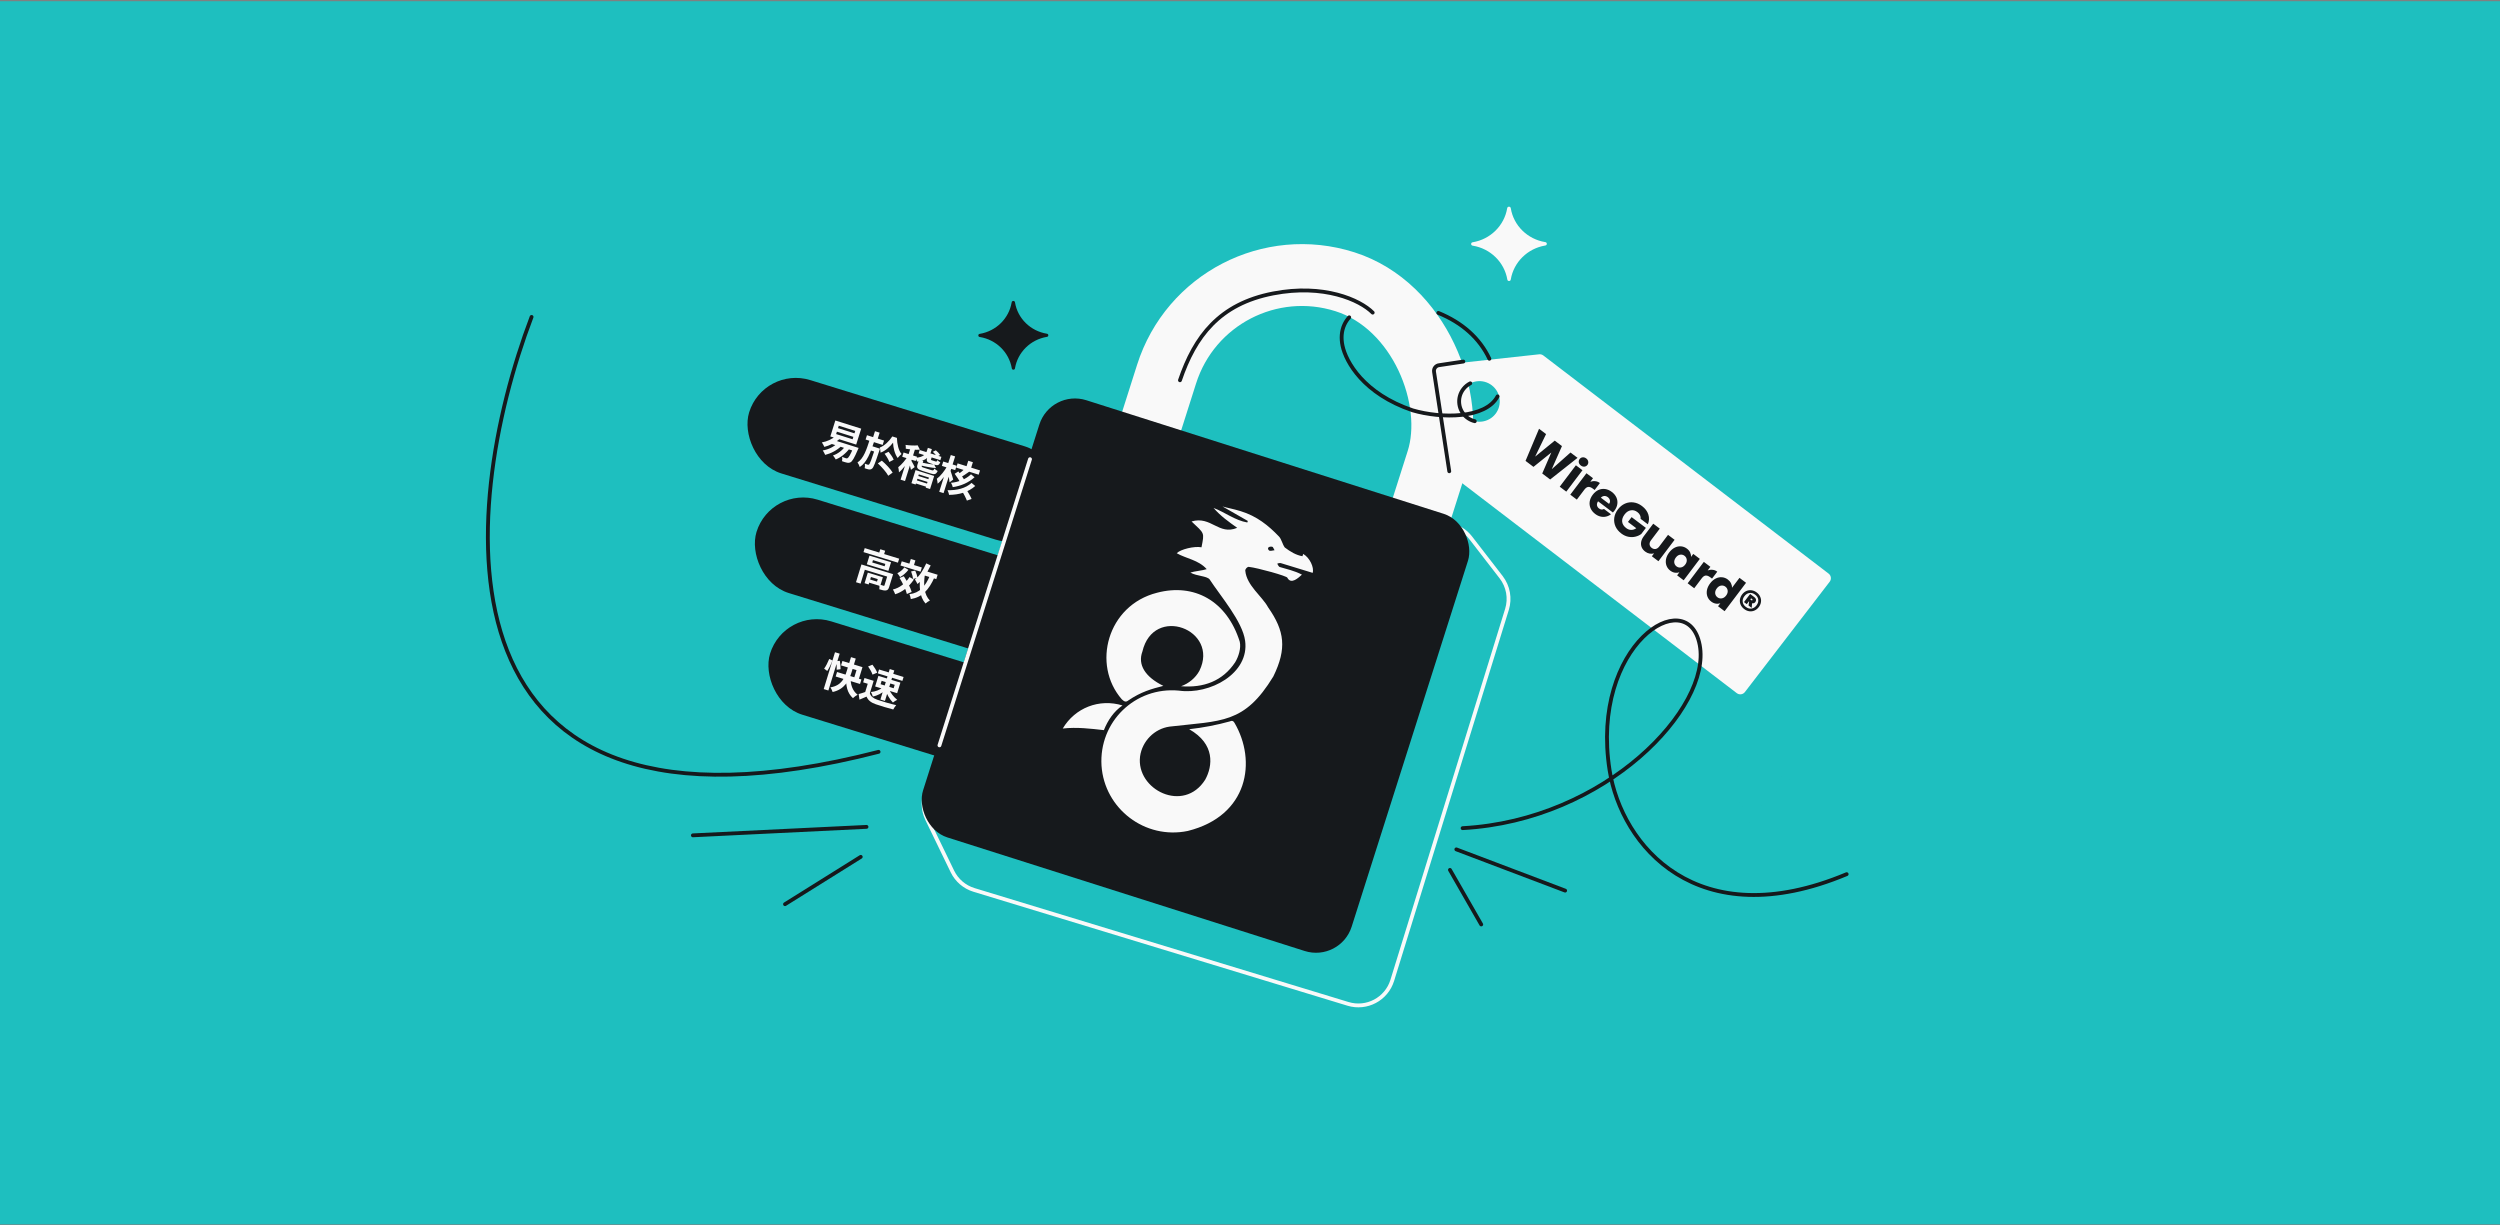
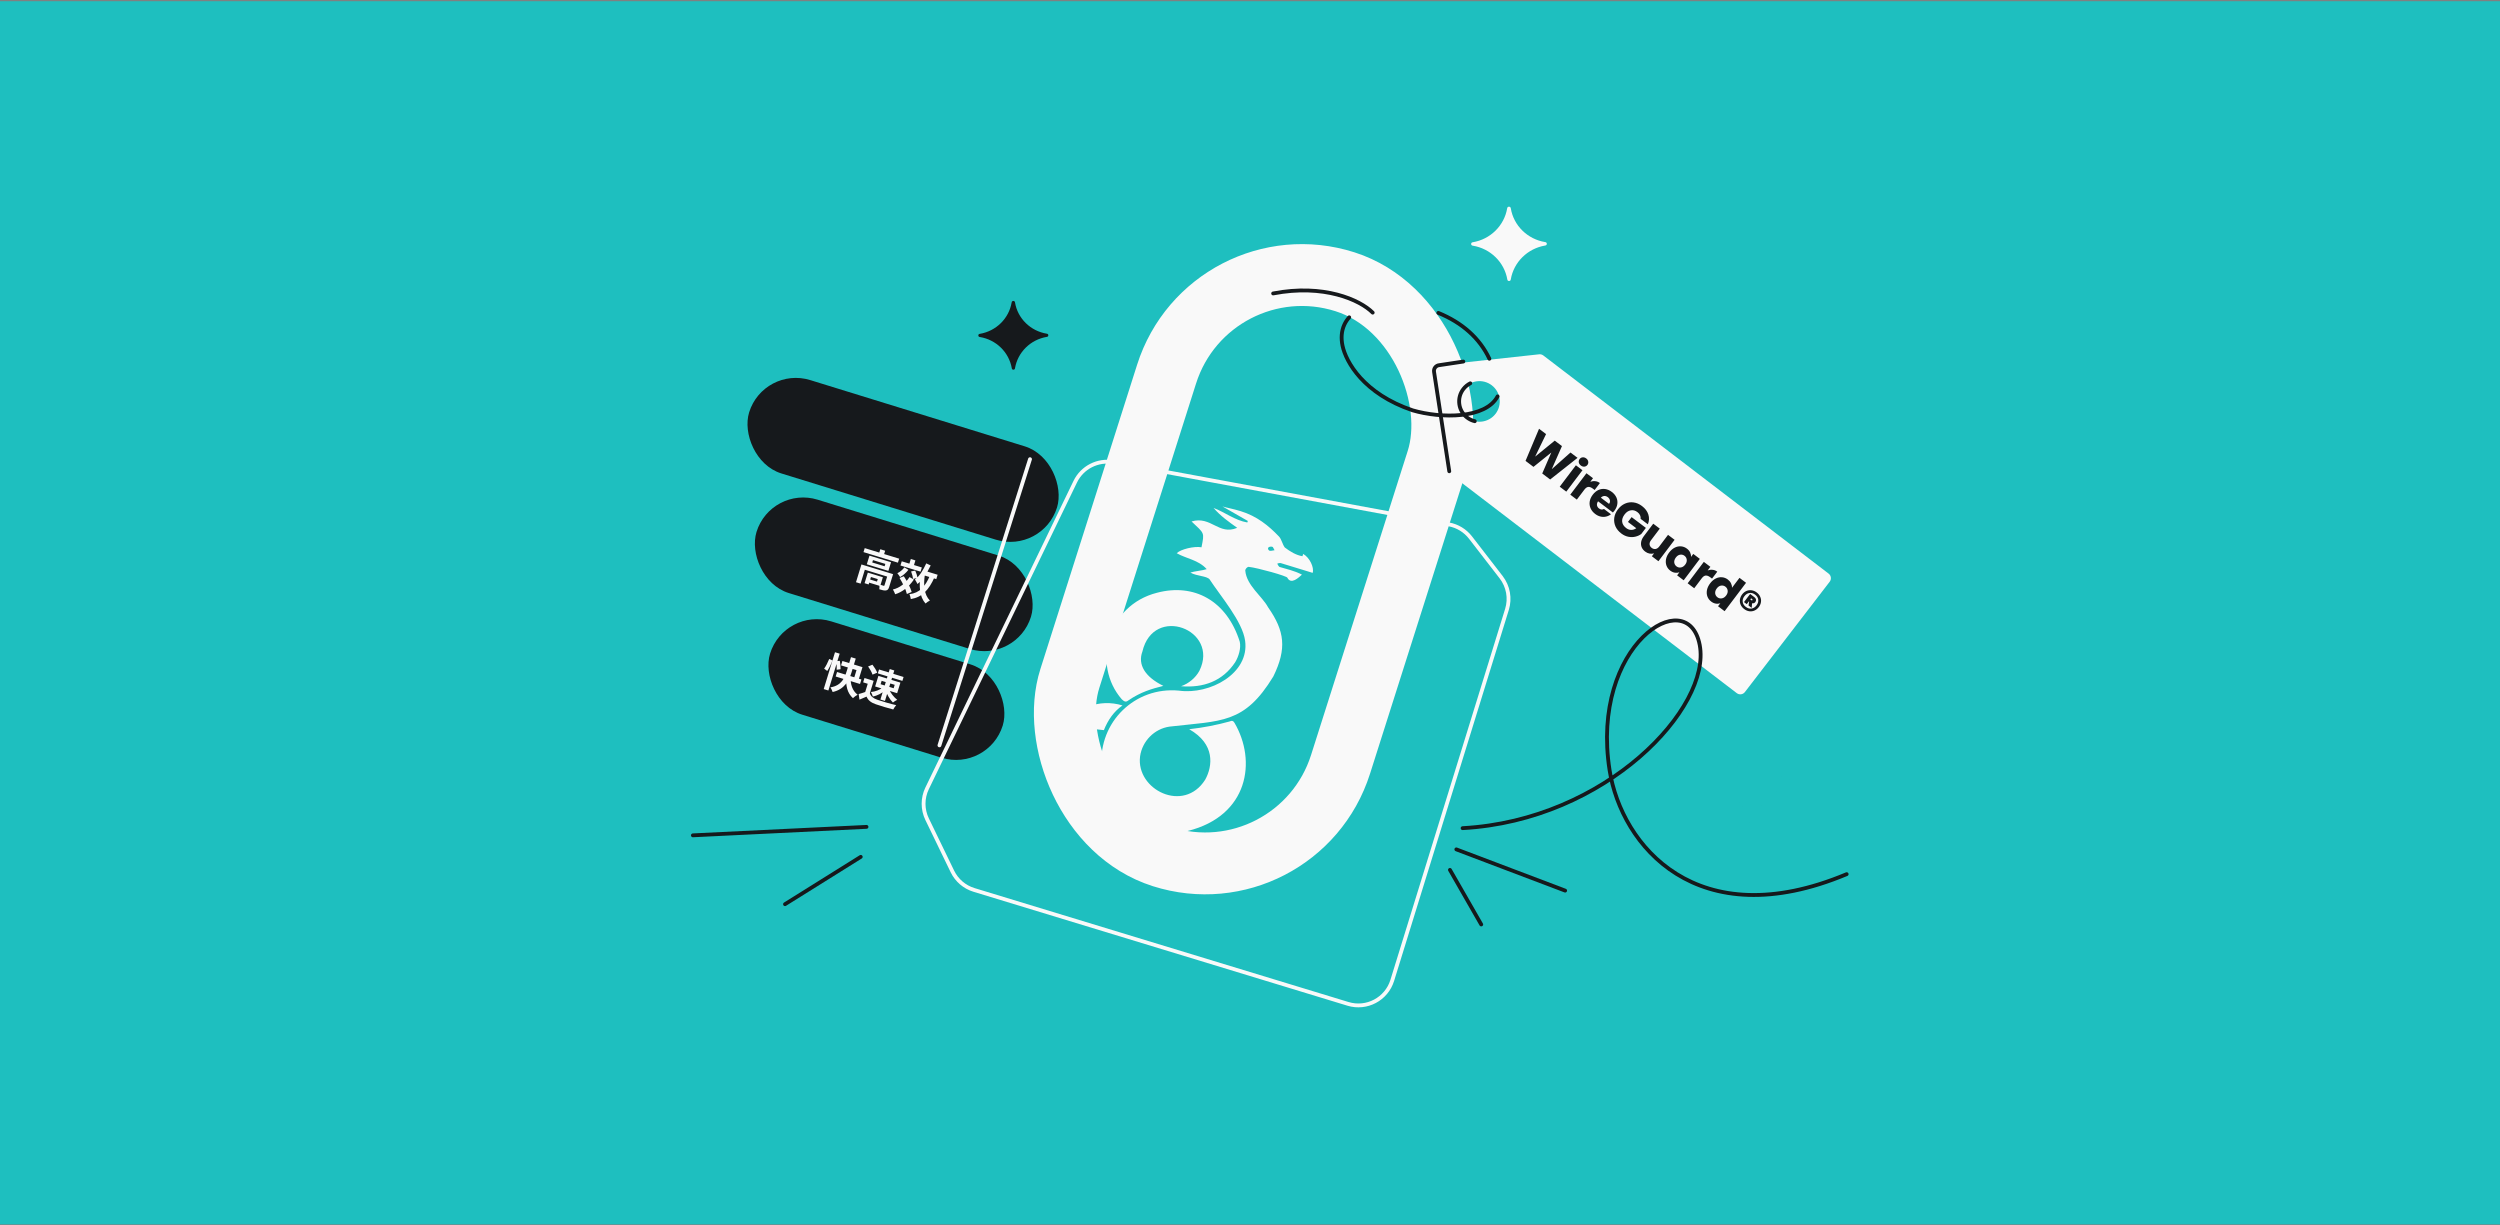
<svg xmlns="http://www.w3.org/2000/svg" width="1304" height="639" viewBox="0 0 1304 639" fill="none">
  <rect x="0" y="0" width="1304" height="639" fill="#808080" stroke="none" />
  <rect width="1304" height="638" transform="matrix(1 0 0 -1 0 638.642)" fill="#1EBFBF" />
-   <path d="M277.272 165.31C238.879 266.325 221.328 453.116 458.267 392.152" stroke="#16191C" stroke-width="2" stroke-linecap="round" stroke-linejoin="round" />
  <rect x="398.269" y="190.736" width="168.08" height="50.968" rx="25.484" transform="rotate(17.162 398.269 190.736)" fill="#16191C" />
  <rect x="402.118" y="253.112" width="149.837" height="50.968" rx="25.484" transform="rotate(17.162 402.118 253.112)" fill="#16191C" />
  <rect x="409.19" y="316.581" width="127.017" height="50.968" rx="25.484" transform="rotate(17.162 409.19 316.581)" fill="#16191C" />
  <path d="M560.843 251.264C564.471 243.754 572.674 239.6 580.875 241.119L755.755 273.523C760.23 274.352 764.242 276.802 767.025 280.403L783.001 301.077C786.683 305.843 787.816 312.103 786.037 317.857L726.2 511.384C723.19 521.119 712.877 526.588 703.13 523.619L508.041 464.188C503.107 462.685 499.025 459.192 496.778 454.55L483.589 427.306C481.126 422.218 481.124 416.284 483.582 411.194L560.843 251.264Z" stroke="#F9F9F9" stroke-width="2" />
  <rect x="630.932" y="124.529" width="148.132" height="314.673" rx="74.066" transform="rotate(17.632 630.932 124.529)" stroke="#F9F9F9" stroke-width="32.271" />
  <path fill-rule="evenodd" clip-rule="evenodd" d="M804.993 185.407C804.378 184.936 803.606 184.721 802.836 184.804L750.651 190.482C748.945 190.667 747.738 192.238 747.997 193.935L755.937 245.815C756.055 246.585 756.466 247.28 757.085 247.754L905.905 361.546C907.225 362.556 909.114 362.306 910.126 360.988L954.367 303.427C955.384 302.104 955.133 300.208 953.808 299.195L804.993 185.407ZM765.225 217.788C769.863 221.353 776.513 220.483 780.078 215.845C783.643 211.207 782.773 204.557 778.134 200.992C773.496 197.427 766.846 198.297 763.281 202.935C759.716 207.574 760.587 214.224 765.225 217.788Z" fill="#F9F9F9" />
  <path d="M763.281 188.584L750.651 190.482C748.945 190.668 747.738 192.238 747.997 193.935L755.937 245.815M766.901 199.934C765.527 200.628 764.282 201.633 763.281 202.936C759.716 207.574 760.587 214.224 765.225 217.789C766.455 218.734 767.826 219.367 769.243 219.701" stroke="#16191C" stroke-width="2" stroke-linecap="round" />
  <path d="M822.846 238.813L808.571 250.101L804.427 246.972L809.168 236.029L799.862 243.525L795.718 240.396L802.766 223.651L806.43 226.418L800.727 238.175L810.954 229.834L814.718 232.676L809.396 244.72L819.162 236.032L822.846 238.813ZM824.584 242.829C823.984 242.375 823.621 241.829 823.496 241.19C823.394 240.547 823.54 239.966 823.933 239.445C824.336 238.911 824.855 238.612 825.491 238.547C826.15 238.479 826.78 238.672 827.381 239.125C827.968 239.568 828.312 240.111 828.414 240.754C828.539 241.393 828.4 241.98 827.997 242.514C827.604 243.034 827.078 243.328 826.419 243.397C825.783 243.461 825.171 243.272 824.584 242.829ZM825.409 245.275L816.974 256.446L813.551 253.861L821.986 242.69L825.409 245.275ZM829.507 251.292C830.371 250.981 831.235 250.878 832.097 250.985C832.97 251.078 833.773 251.402 834.507 251.956L831.771 255.579L830.83 254.869C829.976 254.224 829.194 253.927 828.485 253.978C827.786 254.016 827.089 254.496 826.393 255.417L822.478 260.602L819.055 258.017L827.49 246.846L830.913 249.431L829.507 251.292ZM842.102 266.366C841.86 266.686 841.588 267.005 841.286 267.321L833.538 261.471C833.067 262.206 832.885 262.906 832.989 263.572C833.118 264.235 833.469 264.783 834.043 265.216C834.897 265.861 835.763 265.949 836.641 265.48L840.284 268.231C839.543 268.824 838.704 269.228 837.767 269.442C836.843 269.667 835.888 269.669 834.902 269.448C833.916 269.228 832.969 268.775 832.062 268.089C830.967 267.263 830.169 266.294 829.668 265.182C829.166 264.07 829.003 262.898 829.177 261.668C829.352 260.438 829.878 259.242 830.754 258.081C831.631 256.92 832.631 256.082 833.753 255.567C834.888 255.062 836.06 254.899 837.266 255.076C838.473 255.254 839.631 255.761 840.738 256.598C841.82 257.414 842.609 258.367 843.107 259.455C843.606 260.544 843.771 261.685 843.603 262.879C843.449 264.082 842.948 265.245 842.102 266.366ZM839.278 262.82C839.722 262.232 839.874 261.614 839.736 260.965C839.598 260.315 839.228 259.764 838.627 259.31C838.054 258.877 837.44 258.676 836.788 258.707C836.149 258.749 835.551 259.041 834.994 259.585L839.278 262.82ZM855.739 270.628C855.838 269.969 855.738 269.338 855.439 268.735C855.163 268.129 854.705 267.584 854.065 267.1C852.957 266.264 851.792 265.96 850.571 266.191C849.359 266.408 848.295 267.123 847.378 268.338C846.4 269.632 845.981 270.909 846.121 272.167C846.284 273.422 846.98 274.513 848.208 275.44C849.049 276.075 849.917 276.395 850.814 276.402C851.723 276.418 852.614 276.126 853.486 275.527L849.141 272.247L851.046 269.724L858.493 275.348L856.09 278.531C855.191 279.194 854.158 279.66 852.99 279.931C851.835 280.211 850.619 280.226 849.342 279.974C848.065 279.722 846.839 279.153 845.665 278.266C844.277 277.218 843.262 275.981 842.621 274.554C842.004 273.124 841.796 271.636 841.999 270.091C842.214 268.557 842.846 267.096 843.894 265.707C844.942 264.319 846.175 263.312 847.592 262.684C849.032 262.053 850.519 261.846 852.054 262.061C853.599 262.264 855.065 262.889 856.453 263.937C858.135 265.207 859.242 266.682 859.775 268.363C860.322 270.054 860.237 271.761 859.523 273.485L855.739 270.628ZM873.469 281.563L865.034 292.734L861.611 290.149L862.76 288.628C862.04 288.86 861.264 288.902 860.431 288.756C859.622 288.606 858.857 288.259 858.137 287.715C857.282 287.07 856.669 286.314 856.298 285.446C855.936 284.565 855.847 283.628 856.031 282.635C856.215 281.643 856.674 280.659 857.41 279.685L862.338 273.158L865.741 275.728L861.161 281.794C860.597 282.542 860.352 283.268 860.427 283.974C860.501 284.68 860.865 285.28 861.519 285.774C862.187 286.278 862.87 286.469 863.57 286.348C864.269 286.226 864.901 285.792 865.465 285.044L870.046 278.978L873.469 281.563ZM870.645 288.169C871.511 287.021 872.486 286.175 873.568 285.63C874.663 285.095 875.761 284.876 876.861 284.973C877.961 285.07 878.972 285.467 879.893 286.162C880.68 286.756 881.247 287.436 881.592 288.199C881.951 288.973 882.094 289.741 882.021 290.504L883.215 288.922L886.639 291.507L878.204 302.678L874.78 300.093L875.975 298.512C875.248 298.78 874.463 298.848 873.621 298.715C872.792 298.592 871.983 298.233 871.196 297.638C870.288 296.953 869.637 296.095 869.243 295.063C868.858 294.018 868.773 292.896 868.988 291.696C869.226 290.492 869.778 289.317 870.645 288.169ZM878.998 294.508C879.643 293.653 879.912 292.798 879.804 291.941C879.71 291.095 879.322 290.415 878.642 289.901C877.961 289.387 877.194 289.195 876.34 289.326C875.511 289.454 874.773 289.945 874.128 290.799C873.483 291.653 873.203 292.51 873.287 293.37C873.395 294.227 873.789 294.912 874.469 295.426C875.15 295.94 875.91 296.127 876.75 295.985C877.604 295.854 878.353 295.362 878.998 294.508ZM890.733 297.521C891.597 297.21 892.46 297.107 893.323 297.214C894.195 297.307 894.999 297.631 895.733 298.185L892.997 301.808L892.056 301.098C891.202 300.453 890.42 300.156 889.711 300.207C889.011 300.245 888.314 300.725 887.619 301.646L883.704 306.831L880.28 304.246L888.715 293.075L892.139 295.66L890.733 297.521ZM891.995 304.29C892.862 303.142 893.836 302.296 894.918 301.75C896.014 301.216 897.111 300.997 898.212 301.094C899.312 301.191 900.322 301.587 901.243 302.283C901.977 302.837 902.529 303.494 902.898 304.255C903.28 305.025 903.448 305.802 903.402 306.584L907.317 301.399L910.74 303.984L899.554 318.799L896.131 316.214L897.34 314.612C896.617 314.904 895.834 314.984 894.991 314.851C894.162 314.728 893.354 314.369 892.566 313.774C891.645 313.079 890.988 312.215 890.593 311.184C890.208 310.139 890.123 309.017 890.338 307.817C890.576 306.613 891.128 305.438 891.995 304.29ZM900.348 310.628C900.993 309.774 901.262 308.919 901.154 308.062C901.06 307.216 900.673 306.535 899.992 306.021C899.311 305.508 898.544 305.316 897.691 305.447C896.861 305.575 896.123 306.066 895.478 306.92C894.833 307.774 894.553 308.631 894.637 309.491C894.745 310.348 895.139 311.033 895.82 311.547C896.5 312.061 897.261 312.247 898.101 312.106C898.954 311.975 899.703 311.483 900.348 310.628ZM916.312 309.04C917.153 309.675 917.76 310.426 918.131 311.294C918.527 312.158 918.657 313.053 918.524 313.979C918.404 314.915 918.026 315.804 917.392 316.645C916.767 317.472 916.016 318.079 915.138 318.464C914.284 318.846 913.382 318.971 912.432 318.841C911.506 318.708 910.623 318.324 909.782 317.689C908.941 317.054 908.323 316.304 907.928 315.44C907.556 314.573 907.43 313.671 907.55 312.735C907.681 311.785 908.058 310.897 908.683 310.069C909.318 309.228 910.069 308.622 910.936 308.25C911.804 307.878 912.701 307.759 913.627 307.892C914.576 308.023 915.472 308.405 916.312 309.04ZM910.629 316.568C911.59 317.293 912.579 317.579 913.596 317.425C914.613 317.271 915.485 316.714 916.21 315.753C916.936 314.792 917.234 313.801 917.103 312.78C916.973 311.76 916.427 310.887 915.466 310.161C914.505 309.436 913.516 309.15 912.498 309.304C911.481 309.458 910.61 310.015 909.884 310.976C909.158 311.937 908.861 312.928 908.991 313.948C909.122 314.969 909.668 315.842 910.629 316.568ZM915.594 314.03C915.382 314.31 915.122 314.502 914.814 314.604C914.52 314.717 914.212 314.736 913.891 314.662L913.672 317.074L912.031 315.835L912.349 313.748L912.228 313.658L911.11 315.139L909.668 314.051L912.873 309.807L915.095 311.485C915.562 311.837 915.84 312.246 915.929 312.711C916.018 313.177 915.906 313.616 915.594 314.03ZM912.949 312.662L913.51 313.085C913.723 313.246 913.906 313.227 914.057 313.027C914.198 312.84 914.162 312.666 913.948 312.504L913.388 312.081L912.949 312.662Z" fill="#16191C" />
-   <path d="M436.526 225.155L436.128 226.421L444.721 229.128L445.119 227.863L436.526 225.155ZM437.504 222.053L437.105 223.318L445.698 226.026L446.097 224.76L437.504 222.053ZM435.713 219.335L449.204 223.585L446.587 231.892L433.095 227.642L435.713 219.335ZM433.975 229.265L445.915 233.027L445.24 235.17L433.3 231.408L433.975 229.265ZM445.364 232.853L447.854 233.638C447.854 233.638 447.608 234.278 447.45 234.565C445.62 238.88 444.565 240.589 443.687 241.098C443.016 241.447 442.448 241.47 441.755 241.319C441.178 241.227 440.219 240.925 439.191 240.556C439.343 239.931 439.401 238.962 439.214 238.275C440.039 238.647 440.855 238.904 441.223 239.02C441.57 239.129 441.766 239.146 442.062 238.993C442.646 238.706 443.635 237.132 445.255 233.2L445.364 232.853ZM435.947 227.351L438.056 228.846C435.775 230.887 432.694 232.407 429.984 233.101C429.724 232.503 429.088 231.316 428.68 230.761C431.312 230.311 434.08 229.074 435.947 227.351ZM436.982 231.043L439.07 232.464C436.68 234.852 433.391 236.53 430.419 237.277C430.179 236.685 429.557 235.524 429.155 234.949C432.038 234.488 434.999 233.066 436.982 231.043ZM441.122 232.504L443.254 233.782C441.229 236.509 438.516 238.639 435.927 239.663C435.647 239.126 434.906 238.062 434.484 237.548C436.996 236.769 439.408 234.881 441.122 232.504ZM452.212 227.001L461.111 229.804L460.397 232.07L451.498 229.266L452.212 227.001ZM454.116 232.492L457.464 233.547L456.763 235.771L453.415 234.717L454.116 232.492ZM456.394 224.908L458.823 225.673L457.614 229.51L455.185 228.745L456.394 224.908ZM465.819 230.884C464.336 232.885 461.803 235.228 459.286 236.095C459.287 235.31 459.098 234.129 458.896 233.415C461.326 232.61 463.942 229.934 465.427 227.642L467.836 228.4C467.915 231.567 468.669 235.013 470.242 236.787C469.58 237.319 468.816 238.178 468.232 238.891C466.647 236.731 465.888 233.441 465.819 230.884ZM453.741 229.053L456.13 229.806C454.112 235.924 452.209 241.18 448.439 243.605C448.258 242.897 447.74 241.836 447.262 241.215C450.477 239.131 451.977 234.511 453.741 229.053ZM456.688 233.302L458.995 234.029C458.995 234.029 458.776 234.723 458.666 235.002C456.519 241.461 455.658 243.837 454.896 244.405C454.321 244.874 453.855 244.93 453.225 244.866C452.689 244.786 451.866 244.55 451.021 244.239C451.186 243.573 451.237 242.557 451.083 241.835C451.737 242.108 452.289 242.282 452.615 242.385C452.88 242.469 453.063 242.459 453.303 242.265C453.758 241.892 454.536 239.849 456.547 233.751L456.688 233.302ZM461.394 236.669L463.488 235.647C464.511 236.889 465.717 238.615 466.156 239.785L463.874 240.974C463.503 239.802 462.397 237.973 461.394 236.669ZM457.876 241.709L459.964 240.28C461.997 242.02 464.565 244.691 465.61 246.502L463.316 248.157C462.359 246.352 459.938 243.57 457.876 241.709ZM477.966 247.949L485.151 250.212L484.694 251.661L477.51 249.398L477.966 247.949ZM477.239 250.255L484.424 252.519L483.916 254.131L476.731 251.868L477.239 250.255ZM487.267 242.285L488.231 244.137C485.874 244 482.723 243.389 480.106 242.722C480.174 242.294 480.135 241.564 480.073 241.118C482.56 241.7 485.492 242.22 487.267 242.285ZM479.354 239.77L481.578 240.471L480.8 242.941C480.627 243.492 480.805 243.638 482.009 244.017C482.56 244.191 485.173 245.014 485.887 245.239C486.745 245.509 486.959 245.397 487.383 244.409C487.762 244.842 488.536 245.378 489.096 245.666C488.285 247.385 487.49 247.629 485.572 247.024C484.98 246.838 481.857 245.854 481.285 245.674C478.55 244.812 477.99 244.097 478.569 242.26L479.354 239.77ZM477.555 245.194L487.271 248.255L485.123 255.072L482.857 254.358L484.516 249.092L479.25 247.433L477.585 252.72L475.401 252.032L477.555 245.194ZM479.71 234.722L491.038 238.291L490.492 240.026L479.163 236.457L479.71 234.722ZM483.956 237.697L486.017 238.347L485.676 239.428C485.541 239.857 485.624 239.95 486.216 240.137C486.481 240.221 487.685 240.6 488.012 240.703C488.482 240.851 488.622 240.76 488.934 239.984C489.218 240.365 489.951 240.887 490.47 241.163C489.777 242.65 489.097 242.885 487.75 242.46C487.321 242.325 485.811 241.849 485.403 241.721C483.403 241.09 483.094 240.432 483.608 238.799L483.956 237.697ZM486.548 235.664L488.139 234.887C489.003 235.563 489.934 236.597 490.379 237.32L488.708 238.207C488.29 237.47 487.365 236.348 486.548 235.664ZM475.186 232.915L477.492 233.642L472.052 250.909L469.746 250.183L475.186 232.915ZM471.292 236.018L478.313 238.23L477.612 240.455L470.591 238.243L471.292 236.018ZM473.642 237.746L474.87 238.761C473.33 241.44 470.935 244.769 468.904 246.373C468.905 245.588 468.689 244.42 468.515 243.692C470.267 242.404 472.41 239.804 473.642 237.746ZM478.661 232.282L479.829 234.557C477.619 234.736 474.792 234.451 472.45 234.05C472.509 233.508 472.454 232.615 472.336 232.062C474.554 232.357 477.047 232.492 478.661 232.282ZM475.349 240.303C475.717 240.845 476.857 243.067 477.109 243.618L475.15 245.065C474.984 244.025 474.339 241.87 474.012 240.914L475.349 240.303ZM483.969 233.595L486.051 234.251L485.556 235.823C484.925 237.823 483.297 240.429 478.354 240.734C478.23 240.201 477.782 239.275 477.469 238.772C481.791 238.586 483.024 236.596 483.493 235.106L483.969 233.595ZM499.48 241.691L511.176 245.375L510.475 247.6L498.779 243.916L499.48 241.691ZM505.048 240.326L507.457 241.085L506.196 245.086L503.788 244.327L505.048 240.326ZM501.664 255.841L503.939 255.099C504.892 256.633 506.228 258.872 506.785 260.237L504.33 261.123C503.848 259.805 502.645 257.496 501.664 255.841ZM497.946 247.131L499.861 245.894C500.994 247.283 502.517 249.356 503.121 250.646L501.026 252.095C500.497 250.784 499.087 248.635 497.946 247.131ZM503.528 244.155L505.595 245.996C504.07 247.063 502.371 248.255 501.117 248.96L499.651 247.488C500.875 246.663 502.531 245.255 503.528 244.155ZM506.769 251.885L508.684 253.498C505.042 256.726 500.333 258.069 495.042 258.13C494.928 257.421 494.6 256.398 494.223 255.673C499.085 255.836 503.655 254.718 506.769 251.885ZM506.478 247.396L508.331 248.922C505.237 251.761 501.218 253.479 496.965 254.091C496.832 253.444 496.423 252.462 496.04 251.826C499.893 251.491 503.833 249.95 506.478 247.396ZM491.999 240.725L498.959 242.918L498.239 245.204L491.279 243.011L491.999 240.725ZM495.936 237.343L498.202 238.057L492.164 257.223L489.898 256.509L495.936 237.343ZM494.076 243.107L495.309 244.034C493.688 247.113 491.223 250.667 489.07 252.3C489.058 251.555 488.829 250.429 488.649 249.721C490.535 248.363 492.742 245.559 494.076 243.107ZM495.765 245.434C496.075 246.16 497.002 249.414 497.197 250.148L495.292 251.567C495.18 250.141 494.647 247.348 494.383 246.12L495.765 245.434Z" fill="#F9F9F9" />
  <path d="M451.04 285.897L469.005 291.401L468.366 293.488L450.401 287.984L451.04 285.897ZM459.164 286.483L461.702 287.261L460.849 290.043L458.312 289.266L459.164 286.483ZM449.326 294.414L464.284 298.996L463.663 301.022L451.1 297.173L448.881 304.416L446.487 303.683L449.326 294.414ZM463.363 298.714L465.839 299.473L463.795 306.143C463.45 307.268 463.025 307.854 462.114 307.978C461.224 308.108 460.127 307.817 458.653 307.366C458.785 306.645 458.738 305.556 458.605 304.821C459.513 305.144 460.556 305.464 460.849 305.531C461.156 305.625 461.263 305.569 461.338 305.323L463.363 298.714ZM452.653 298.679L454.781 299.33L453.089 304.855L450.961 304.203L452.653 298.679ZM453.717 299.004L460.51 301.086L459.106 305.669L452.313 303.588L452.814 301.951L457.439 303.368L457.84 302.058L453.216 300.641L453.717 299.004ZM455.343 292.161L454.967 293.389L461.413 295.364L461.789 294.136L455.343 292.161ZM453.512 289.81L464.766 293.258L463.381 297.78L452.127 294.332L453.512 289.81ZM470.352 292.776L480.829 295.985L480.158 298.174L469.682 294.965L470.352 292.776ZM475.082 291.583L477.476 292.317L476.423 295.754L474.029 295.021L475.082 291.583ZM471.73 295.95L473.825 297.219C472.632 298.778 470.961 300.214 469.491 300.994C469.18 300.474 468.479 299.476 468.047 298.985C469.399 298.37 470.779 297.226 471.73 295.95ZM474.412 301.002L476.678 302.301C474.071 306.135 470.677 308.811 466.921 309.966C466.73 309.348 466.131 308.09 465.737 307.476C469.23 306.667 472.253 304.325 474.412 301.002ZM475.227 298.051L477.375 297.613C477.94 298.838 478.46 300.429 478.526 301.457L476.217 301.98C476.165 300.98 475.732 299.325 475.227 298.051ZM469.211 301.468L471.437 300.561C473.082 303.079 474.94 306.513 475.523 308.773L473.024 309.843C472.564 307.621 470.826 304.089 469.211 301.468ZM481.556 297.483L489.065 299.784L488.369 302.055L480.86 299.755L481.556 297.483ZM483.139 293.85L485.447 294.938C483.521 298.958 481.147 302.618 478.542 304.618C478.297 304.028 477.632 302.839 477.225 302.267C479.541 300.626 481.546 297.369 483.139 293.85ZM485.126 300.077L487.477 301.021C484.474 307.756 481.025 311.489 475.079 312.487C475.023 311.866 474.66 310.568 474.367 309.919C479.659 309.302 482.623 305.98 485.126 300.077ZM482.403 299.758C481.616 305.179 481.974 310.145 485.029 313.252C484.332 313.554 483.307 314.269 482.744 314.791C479.527 311.119 479.296 305.811 480.196 299.439L482.403 299.758Z" fill="#F9F9F9" />
  <path d="M435.535 340.208L437.97 340.954L432.084 360.167L429.649 359.421L435.535 340.208ZM432.514 343.714L434.199 344.498C433.578 346.233 432.463 348.555 431.49 349.98L429.869 348.767C430.78 347.547 431.851 345.368 432.514 343.714ZM436.164 344.877L438.061 344.674C438.293 346.111 438.487 347.961 438.44 349.065L436.382 349.353C436.497 348.246 436.363 346.347 436.164 344.877ZM439.397 344.77L449.873 347.98L447.629 355.305L445.215 354.565L446.757 349.532L438.695 347.062L439.397 344.77ZM436.607 350.518L449.313 354.411L448.593 356.764L435.886 352.871L436.607 350.518ZM443.7 353.228C443.545 356.874 444.534 360.221 447.342 362.379C446.606 362.736 445.482 363.555 444.895 364.158C441.877 361.443 441.126 357.61 441.358 352.981L443.7 353.228ZM443.884 342.765L446.359 343.524L444.134 350.787C442.862 354.941 440.525 359.574 434.304 360.959C434.133 360.347 433.576 359.169 433.147 358.523C439.021 357.614 440.605 353.466 441.665 350.008L443.884 342.765ZM455.701 355.114L453.394 362.644L451 361.911L452.611 356.652L450.217 355.919L450.913 353.647L455.701 355.114ZM453.72 361.58C454.124 363.181 455.498 364.251 457.601 364.985C459.963 365.82 464.627 367.182 467.458 367.803C467.017 368.294 466.244 369.356 465.916 370.061C463.402 369.425 459.257 368.2 456.833 367.346C454.347 366.472 452.831 365.359 451.99 363.355C450.845 363.877 449.686 364.373 448.305 364.935L447.882 362.007C448.978 361.716 450.302 361.339 451.469 360.89L453.72 361.58ZM452.803 347.624L455.075 346.708C456.039 347.944 457.138 349.691 457.56 350.872L455.1 351.886C454.781 350.737 453.728 348.914 452.803 347.624ZM459.864 355.114L459.318 356.894L466.132 358.981L466.677 357.201L459.864 355.114ZM458.169 352.536L469.648 356.052L467.955 361.577L456.477 358.06L458.169 352.536ZM458.5 349.19L471.309 353.114L470.682 355.16L457.873 351.236L458.5 349.19ZM464.093 348.979L466.467 349.706L461.596 365.604L459.223 364.877L464.093 348.979ZM460.436 358.579L462.022 359.759C460.23 361.515 457.637 362.892 455.251 363.302C455.099 362.629 454.646 361.55 454.267 360.964C456.449 360.782 458.93 359.841 460.436 358.579ZM463.757 359.574C464.48 361.452 466.246 363.649 467.993 365.035C467.296 365.336 466.296 365.97 465.746 366.45C464.081 364.799 462.533 362.109 461.86 359.776L463.757 359.574Z" fill="#F9F9F9" />
  <path d="M750.243 163.214C762.612 168.262 771.813 176.37 776.856 187.137M781.15 206.751C774.935 218.491 751.803 218.398 736.843 214.04C711.267 205.389 702.019 188.766 700.252 180.299C699.45 176.457 699.673 172.748 701.163 169.447C701.819 167.995 702.691 166.683 703.751 165.509" stroke="#16191C" stroke-width="2" stroke-linecap="round" />
-   <path d="M715.996 163.069C709.367 156.399 690.504 147.948 664.073 153.064C635.931 158.51 623.207 175.585 615.464 198.353" stroke="#16191C" stroke-width="2" stroke-linecap="round" />
-   <rect x="548.035" y="202.853" width="234.585" height="239.282" rx="19.503" transform="rotate(17.632 548.035 202.853)" fill="#16191C" />
+   <path d="M715.996 163.069C709.367 156.399 690.504 147.948 664.073 153.064" stroke="#16191C" stroke-width="2" stroke-linecap="round" />
  <path d="M451.969 431.297L361.412 435.714M409.465 471.622L448.962 446.936" stroke="#16191C" stroke-width="2" stroke-linecap="round" />
  <path d="M759.622 443.033L816.372 464.54M772.612 482.198L756.292 453.743" stroke="#16191C" stroke-width="2" stroke-linecap="round" />
  <path d="M511.051 175.78C510.046 175.701 510.043 174.231 511.047 174.139C519.576 172.715 526.26 166.138 527.678 157.774C527.775 156.708 529.331 156.705 529.432 157.771C530.805 166.129 537.516 172.679 546.05 174.068C547.054 174.155 547.058 175.625 546.053 175.709C537.525 177.132 530.841 183.71 529.423 192.073C529.33 193.095 527.836 193.099 527.748 192.077C526.296 183.719 519.585 177.169 511.051 175.78Z" fill="#16191C" />
  <path d="M891.128 409.715C889.835 409.613 889.832 407.722 891.124 407.604C902.097 405.772 910.697 397.309 912.521 386.548C912.646 385.177 914.648 385.172 914.778 386.544C916.544 397.297 925.179 405.724 936.159 407.512C937.451 407.624 937.456 409.516 936.163 409.623C925.19 411.455 916.59 419.917 914.766 430.678C914.647 431.992 912.725 431.997 912.611 430.683C910.743 419.929 902.108 411.502 891.128 409.715Z" fill="#1EBFBF" />
  <path d="M762.896 431.966C837.784 427.88 892.756 369.083 886.573 336.433C880.39 303.784 829.306 336.433 839.563 401.74C845.73 441.008 885.223 488.622 963.214 455.962" stroke="#16191C" stroke-width="2" stroke-linecap="round" />
  <path d="M768.163 128.139C767.077 128.053 767.074 126.464 768.16 126.365C777.379 124.826 784.605 117.715 786.138 108.674C786.243 107.521 787.925 107.518 788.034 108.67C789.518 117.705 796.773 124.786 805.999 126.287C807.085 126.382 807.089 127.971 806.003 128.061C796.783 129.601 789.557 136.711 788.024 145.753C787.924 146.856 786.309 146.861 786.214 145.756C784.644 136.721 777.389 129.64 768.163 128.139Z" fill="#F9F9F9" />
  <path d="M637.653 264.163L650.857 271.725L650.611 272.53C644.283 271.475 638.941 267.198 632.983 264.935C636.58 269.118 640.952 272.217 645.325 275.316C635.651 279.4 631.751 268.961 621.512 271.992C628.389 278.499 628.23 277.57 626.7 285.468C622.928 284.754 615.738 286.516 613.783 288.56C618.684 291.38 625.135 292.033 629.42 296.867C627.429 297.578 622.882 297.948 620.89 298.66C624.293 300.581 629.245 300.335 630.903 302.163C636.635 310.962 648.114 324.161 649.459 334.258C651.793 351.263 631.054 362.529 614.909 360.231C592.067 358.085 573.129 376.506 574.55 399.396C576.094 421.882 597.304 438.058 619.561 433.421C651.246 425.504 655.568 396.887 643.909 377.029C643.345 375.976 642.534 375.728 641.477 376.285C634.692 378.172 627.625 379.532 620.276 380.365C633.886 388.052 632.587 399.542 628.625 406.695C617.442 424.407 592.445 411.915 594.657 394.541C595.781 386.519 602.176 380.11 610.054 378.998C637.176 375.85 649.021 377.713 664.166 352.847C671.279 338.293 670.094 329.125 661.453 316.794C658.348 311.001 650.291 305.454 649.547 297.742C649.388 296.812 650.692 295.45 651.503 295.698C655.803 296.133 671.738 300.569 671.491 301.374C673.467 305.06 677.255 301.376 679.087 299.735C675.279 297.69 670.696 296.728 667.453 295.735C667.047 295.611 666.483 294.558 666.201 294.031C666.729 293.753 667.663 293.598 668.069 293.722L684.691 298.808C685.553 295.99 683.136 290.848 679.734 288.926L679.364 290.134C675.998 289.544 673.001 287.746 670.127 285.546C668.875 283.842 668.398 281.055 667.022 279.753C661.644 274.145 655.614 269.218 647.101 266.613C643.046 265.373 640.085 264.907 637.653 264.163ZM663.958 285.42L664.805 287L662.937 287.309C662.003 287.463 661.721 286.937 661.438 286.41C660.997 284.954 663.676 284.893 663.958 285.42ZM603.482 309.184C577.525 315.771 569.379 346.74 585.144 364.772C586.519 366.074 587.33 366.322 588.51 365.362C595.223 360.812 600.545 359.358 606.801 357.75C597.158 353.038 593.366 346.595 595.865 339.875C601.635 315.223 636.167 328.43 625.62 349.859C623.577 353.637 620.036 356.516 616.054 357.939C627.739 358.873 637.695 355.315 644.265 345.437C646.061 342.465 647.416 338.036 646.657 334.722C639.914 313.286 622.779 304.081 603.482 309.184ZM554.326 379.999C561.675 379.166 568.936 380.067 575.793 380.843C577.8 375.734 581.023 370.996 585.498 367.963C573.335 364.241 560.736 369.192 554.326 379.999Z" fill="#F9F9F9" />
  <path d="M537.249 239.506L490.012 388.777" stroke="#F9F9F9" stroke-width="2" stroke-linecap="round" stroke-linejoin="round" />
</svg>